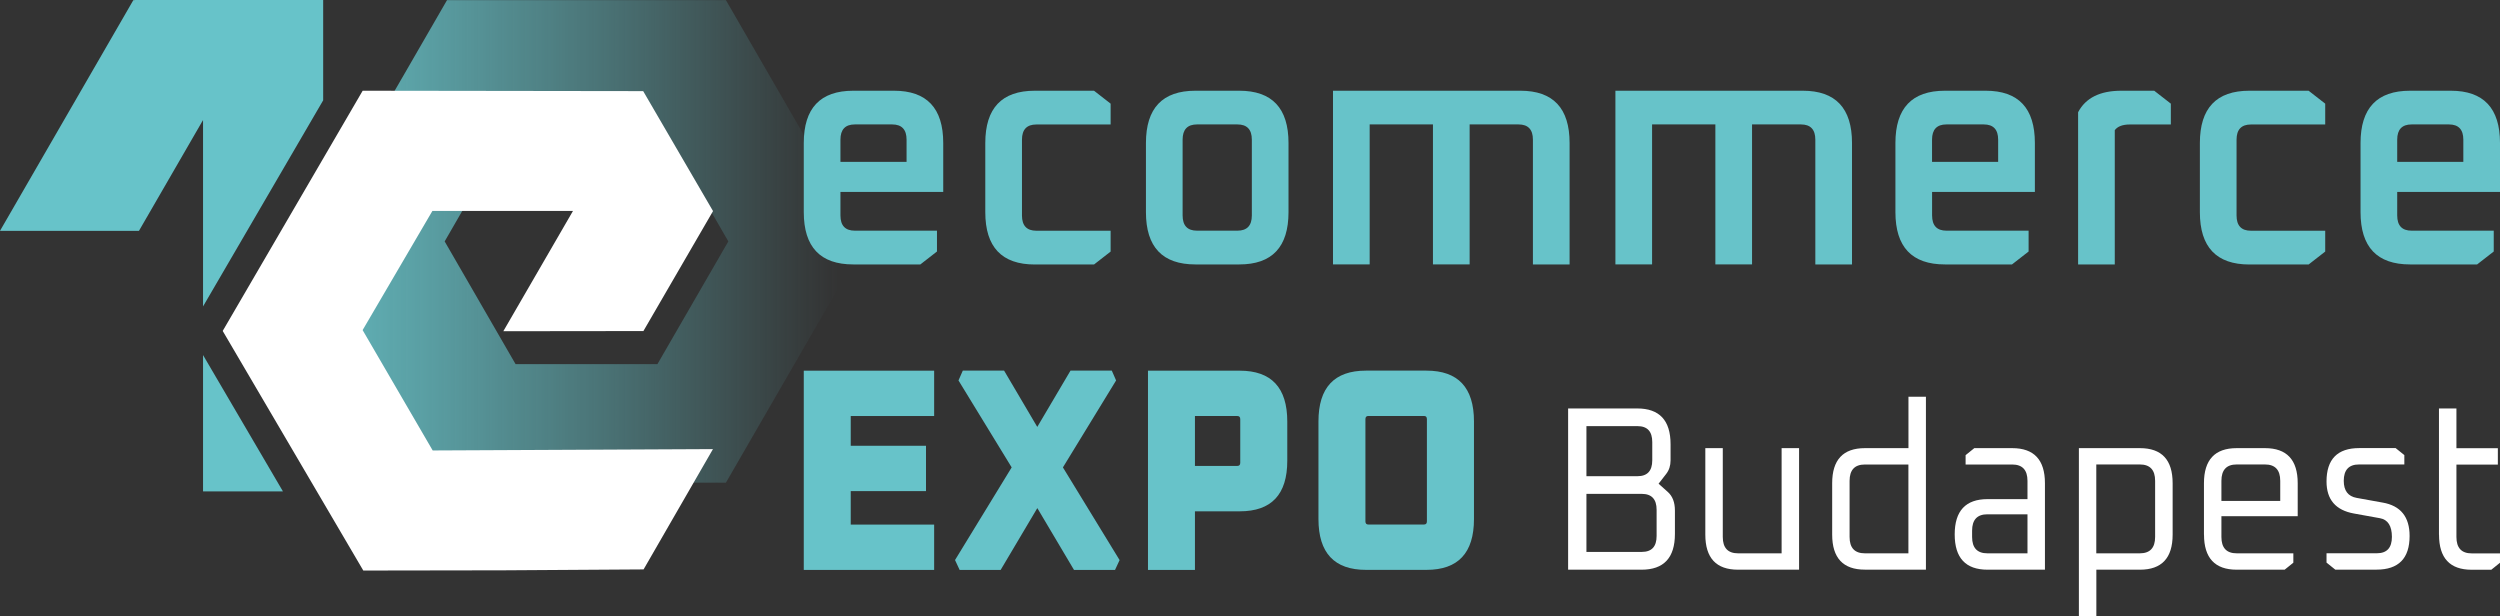
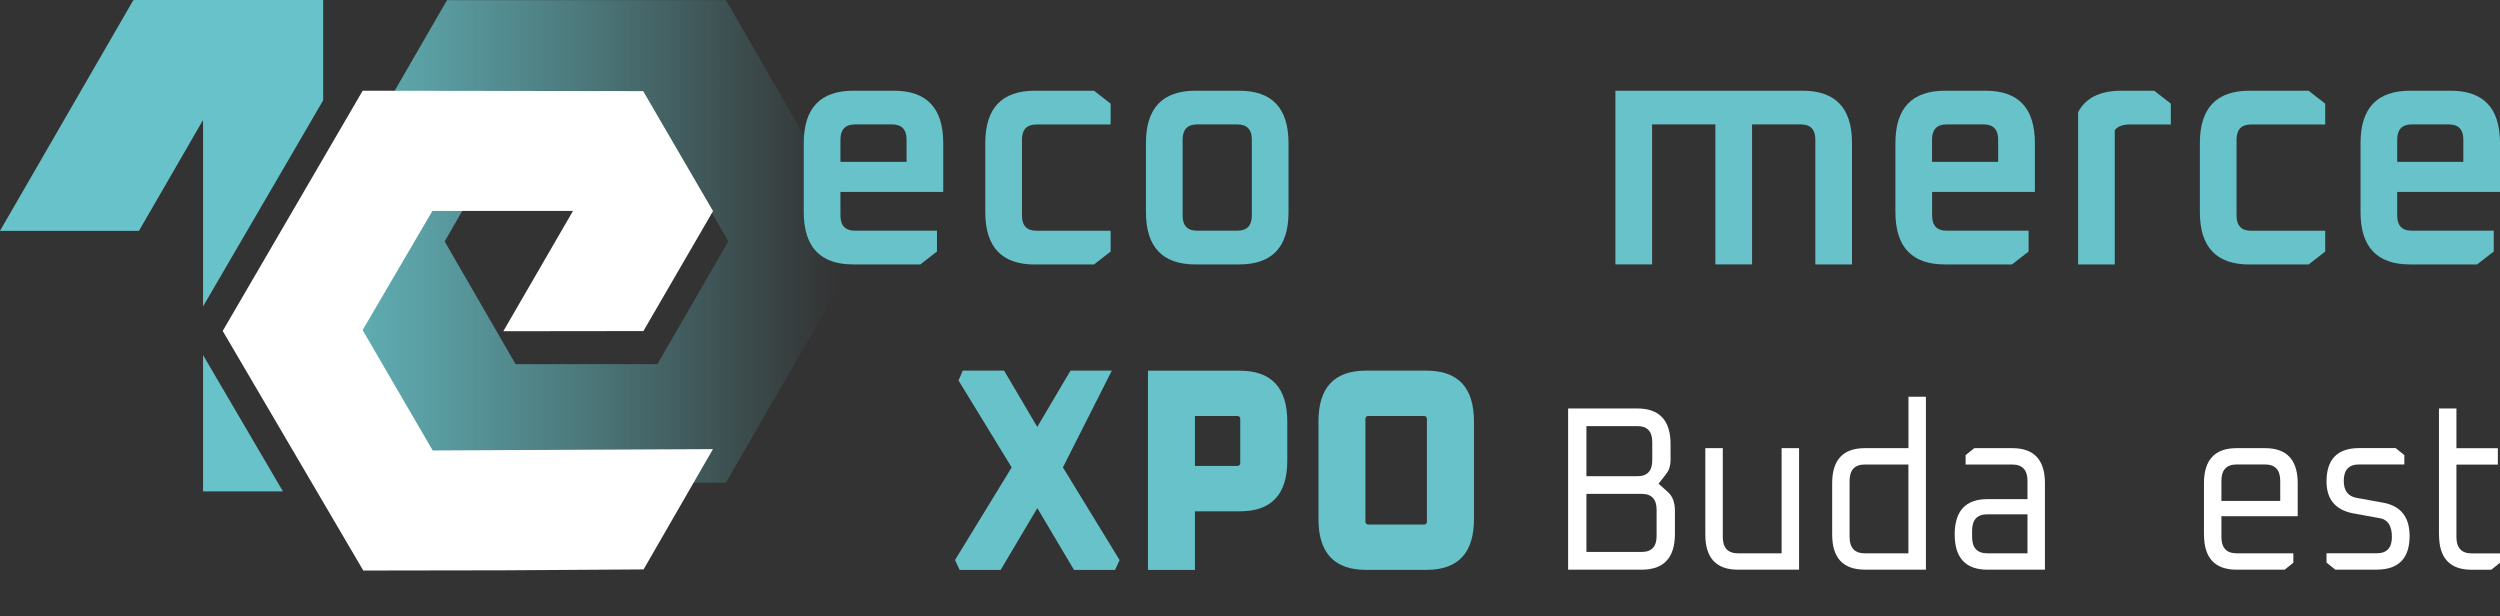
<svg xmlns="http://www.w3.org/2000/svg" width="292" height="72" viewBox="0 0 292 72" fill="none">
  <rect x="0" y="0" width="292" height="72" fill="#333333" stroke="none" />
  <g clip-path="url(#clip0_22541_3744)">
    <path d="M76.787 13.861L85.07 28.196L76.787 42.531H60.22L51.937 28.196L60.22 13.861H76.787ZM84.786 0.013H52.214L35.932 28.196L52.214 56.379H84.786L101.069 28.196L84.786 0.013Z" fill="url(#paint0_linear_22541_3744)" />
    <path d="M183.156 66.54V47.708H191.228C193.822 47.708 195.122 49.099 195.122 51.882V53.768C195.122 54.387 194.951 54.915 194.614 55.35L193.723 56.498L194.792 57.454C195.353 57.948 195.631 58.673 195.631 59.636V62.366C195.631 65.149 194.33 66.54 191.737 66.54H183.156ZM185.295 64.463H191.763C192.918 64.463 193.492 63.843 193.492 62.603V59.544C193.492 58.304 192.911 57.684 191.763 57.684H185.295V64.457V64.463ZM185.295 55.62H191.255C192.41 55.62 192.984 55.001 192.984 53.761V51.631C192.984 50.391 192.41 49.772 191.255 49.772H185.295V55.614V55.62Z" fill="white" />
    <path d="M199.182 62.445V52.343H201.221V62.716C201.221 63.988 201.815 64.628 203.003 64.628H208.092V52.343H210.131V66.54H203.003C200.455 66.54 199.182 65.175 199.182 62.445Z" fill="white" />
    <path d="M213.998 62.445V56.438C213.998 53.708 215.272 52.343 217.82 52.343H222.908V46.336H224.948V66.534H217.82C215.272 66.534 213.998 65.169 213.998 62.439V62.445ZM216.031 62.716C216.031 63.988 216.625 64.628 217.813 64.628H222.902V54.255H217.813C216.625 54.255 216.031 54.895 216.031 56.168V62.722V62.716Z" fill="white" />
    <path d="M232.15 66.54C229.589 66.54 228.309 65.169 228.309 62.419C228.309 59.669 229.589 58.298 232.15 58.298H236.81V56.168C236.81 54.895 236.216 54.255 235.028 54.255H229.582V53.161L230.599 52.343H235.028C237.575 52.343 238.849 53.708 238.849 56.438V66.54H232.157H232.15ZM230.341 62.716C230.341 63.988 230.935 64.628 232.124 64.628H236.81V60.071H232.124C230.935 60.071 230.341 60.711 230.341 61.984V62.722V62.716Z" fill="white" />
-     <path d="M242.814 72V52.343H249.943C252.49 52.343 253.764 53.708 253.764 56.438V62.445C253.764 65.175 252.49 66.54 249.943 66.54H244.854V72H242.814ZM244.847 64.628H249.936C251.124 64.628 251.718 63.988 251.718 62.716V56.161C251.718 54.889 251.124 54.249 249.936 54.249H244.847V64.621V64.628Z" fill="white" />
    <path d="M257.422 62.445V56.438C257.422 53.708 258.696 52.343 261.243 52.343H264.55C267.098 52.343 268.372 53.708 268.372 56.438V60.289H259.461V62.716C259.461 63.988 260.055 64.628 261.243 64.628H267.863V65.722L266.847 66.54H261.25C258.702 66.54 257.428 65.175 257.428 62.445H257.422ZM259.461 58.509H266.332V56.161C266.332 54.889 265.738 54.249 264.55 54.249H261.243C260.055 54.249 259.461 54.889 259.461 56.161V58.509Z" fill="white" />
    <path d="M271.738 65.716V64.621H277.619C278.787 64.621 279.375 63.982 279.375 62.709C279.375 61.436 278.906 60.691 277.975 60.526L274.946 59.979C272.808 59.597 271.738 58.35 271.738 56.24C271.738 53.636 273.012 52.337 275.56 52.337H279.81L280.827 53.154V54.249H275.533C274.345 54.249 273.751 54.889 273.751 56.161C273.751 57.309 274.253 57.974 275.256 58.153L278.286 58.7C280.391 59.063 281.441 60.368 281.441 62.603C281.441 65.221 280.154 66.534 277.573 66.534H272.761L271.745 65.716H271.738Z" fill="white" />
    <path d="M284.871 62.445V47.708H286.911V52.35H291.749V54.262H286.911V62.722C286.911 63.995 287.505 64.635 288.693 64.635H291.999V65.729L290.983 66.547H288.693C286.145 66.547 284.878 65.182 284.878 62.452L284.871 62.445Z" fill="white" />
    <path d="M93.881 24.78V16.703C93.881 12.634 95.808 10.597 99.663 10.597H104.421C108.25 10.597 110.17 12.634 110.17 16.703V22.42H98.164V25.163C98.164 26.35 98.725 26.943 99.847 26.943H109.438V29.376L107.497 30.886H99.663C95.808 30.886 93.881 28.849 93.881 24.78ZM98.164 18.905H105.887V16.314C105.887 15.127 105.326 14.533 104.204 14.533H99.847C98.725 14.533 98.164 15.127 98.164 16.314V18.905Z" fill="#67C3C9" />
    <path d="M115.082 24.78V16.703C115.082 12.634 117.009 10.597 120.864 10.597H127.781L129.721 12.107V14.54H121.049C119.927 14.54 119.366 15.133 119.366 16.32V25.169C119.366 26.356 119.927 26.95 121.049 26.95H129.721V29.383L127.781 30.893H120.864C117.009 30.893 115.082 28.855 115.082 24.787V24.78Z" fill="#67C3C9" />
    <path d="M133.846 24.78V16.703C133.846 12.634 135.773 10.597 139.627 10.597H144.749C148.577 10.597 150.498 12.634 150.498 16.703V24.78C150.498 28.849 148.584 30.886 144.749 30.886H139.627C135.773 30.886 133.846 28.849 133.846 24.78ZM138.129 25.163C138.129 26.35 138.69 26.943 139.812 26.943H144.531C145.653 26.943 146.215 26.35 146.215 25.163V16.314C146.215 15.127 145.653 14.533 144.531 14.533H139.812C138.69 14.533 138.129 15.127 138.129 16.314V25.163Z" fill="#67C3C9" />
-     <path d="M155.693 30.886V10.597H177.58C181.408 10.597 183.328 12.634 183.328 16.703V30.886H179.045V16.314C179.045 15.127 178.484 14.533 177.362 14.533H171.653V30.88H167.369V14.533H159.977V30.88H155.693V30.886Z" fill="#67C3C9" />
    <path d="M188.68 30.886V10.597H210.566C214.394 10.597 216.315 12.634 216.315 16.703V30.886H212.031V16.314C212.031 15.127 211.47 14.533 210.348 14.533H204.639V30.88H200.355V14.533H192.963V30.88H188.68V30.886Z" fill="#67C3C9" />
    <path d="M221.385 24.78V16.703C221.385 12.634 223.312 10.597 227.167 10.597H231.925C235.76 10.597 237.674 12.634 237.674 16.703V22.42H225.668V25.163C225.668 26.35 226.229 26.943 227.351 26.943H236.941V29.376L235.001 30.886H227.167C223.312 30.886 221.385 28.849 221.385 24.78ZM225.662 18.905H233.384V16.314C233.384 15.127 232.823 14.533 231.701 14.533H227.345C226.223 14.533 225.662 15.127 225.662 16.314V18.905Z" fill="#67C3C9" />
    <path d="M242.723 30.886V13.109C243.6 11.434 245.284 10.597 247.772 10.597H251.613L253.554 12.107V14.54H248.762C247.93 14.54 247.349 14.757 247.006 15.199V30.893H242.723V30.886Z" fill="#67C3C9" />
    <path d="M256.945 24.78V16.703C256.945 12.634 258.873 10.597 262.727 10.597H269.644L271.585 12.107V14.54H262.912C261.79 14.54 261.229 15.133 261.229 16.32V25.169C261.229 26.356 261.79 26.95 262.912 26.95H271.585V29.383L269.644 30.893H262.727C258.873 30.893 256.945 28.855 256.945 24.787V24.78Z" fill="#67C3C9" />
    <path d="M275.711 24.78V16.703C275.711 12.634 277.638 10.597 281.493 10.597H286.251C290.08 10.597 292 12.634 292 16.703V22.42H279.994V25.163C279.994 26.35 280.555 26.943 281.678 26.943H291.268V29.376L289.327 30.886H281.493C277.638 30.886 275.711 28.849 275.711 24.78ZM279.994 18.905H287.717V16.314C287.717 15.127 287.156 14.533 286.034 14.533H281.678C280.555 14.533 279.994 15.127 279.994 16.314V18.905Z" fill="#67C3C9" />
    <path d="M34.928 0H23.715H15.682V0.059L15.583 0L0 26.963H16.23L23.715 14.019V33.953V35.258V35.792L37.747 11.718V0H34.928Z" fill="#67C3C9" />
    <path d="M50.538 52.614L42.354 38.555L50.505 24.635H66.926L58.788 38.687L75.15 38.667L83.282 24.655L75.124 10.643L42.36 10.597L26.012 38.654L42.433 66.639L58.828 66.613L75.17 66.507L83.275 52.455L50.551 52.614H50.538Z" fill="white" />
-     <path d="M93.881 66.567V43.296H109.108V48.591H99.366V52.066H108.157V57.361H99.366V61.272H109.108V66.567H93.881Z" fill="#67C3C9" />
-     <path d="M111.543 65.419L118.163 54.592L111.952 44.437L112.454 43.29H117.279L121.153 49.864L125.034 43.29H129.859L130.36 44.437L124.149 54.592L130.769 65.419L130.235 66.567H125.443L121.159 59.346L116.876 66.567H112.084L111.55 65.419H111.543Z" fill="#67C3C9" />
+     <path d="M111.543 65.419L118.163 54.592L111.952 44.437L112.454 43.29H117.279L121.153 49.864L125.034 43.29H129.859L124.149 54.592L130.769 65.419L130.235 66.567H125.443L121.159 59.346L116.876 66.567H112.084L111.55 65.419H111.543Z" fill="#67C3C9" />
    <path d="M134.084 66.567V43.296H144.803C148.499 43.296 150.354 45.275 150.354 49.231V53.82C150.354 57.757 148.505 59.722 144.803 59.722H139.569V66.567H134.084ZM139.569 54.42H144.519C144.75 54.42 144.862 54.295 144.862 54.051V48.961C144.862 48.71 144.75 48.591 144.519 48.591H139.569V54.427V54.42Z" fill="#67C3C9" />
    <path d="M153.996 60.625V49.224C153.996 45.268 155.844 43.29 159.547 43.29H166.609C170.305 43.29 172.16 45.268 172.16 49.224V60.625C172.16 64.582 170.312 66.56 166.609 66.56H159.547C155.851 66.56 153.996 64.582 153.996 60.625ZM159.481 60.896C159.481 61.146 159.6 61.265 159.824 61.265H166.319C166.55 61.265 166.662 61.14 166.662 60.896V48.954C166.662 48.703 166.55 48.585 166.319 48.585H159.824C159.593 48.585 159.481 48.71 159.481 48.954V60.896Z" fill="#67C3C9" />
    <path d="M23.715 41.47V57.394H33.047L23.715 41.47Z" fill="#67C3C9" />
  </g>
  <defs>
    <linearGradient id="paint0_linear_22541_3744" x1="97.888" y1="28.189" x2="-7.392" y2="28.189" gradientUnits="userSpaceOnUse">
      <stop stop-color="#67C3C9" stop-opacity="0" />
      <stop offset="0.04" stop-color="#67C3C9" stop-opacity="0.06" />
      <stop offset="0.27" stop-color="#67C3C9" stop-opacity="0.46" />
      <stop offset="0.46" stop-color="#67C3C9" stop-opacity="0.75" />
      <stop offset="0.6" stop-color="#67C3C9" stop-opacity="0.93" />
      <stop offset="0.68" stop-color="#67C3C9" />
    </linearGradient>
    <clipPath id="clip0_22541_3744">
      <rect width="292" height="72" fill="white" />
    </clipPath>
  </defs>
</svg>